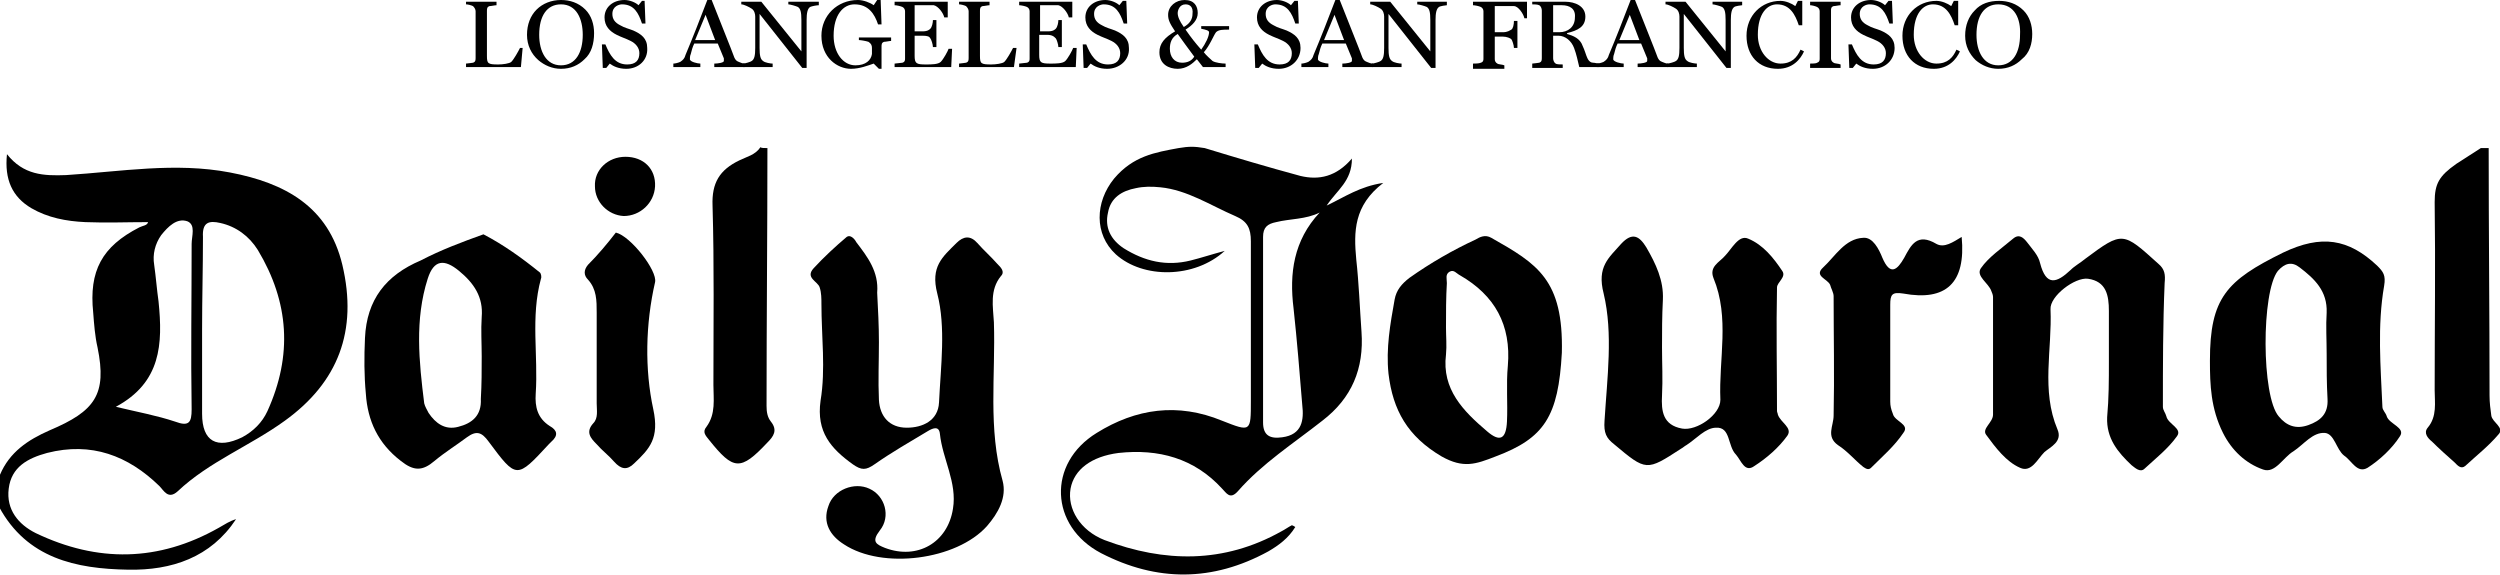
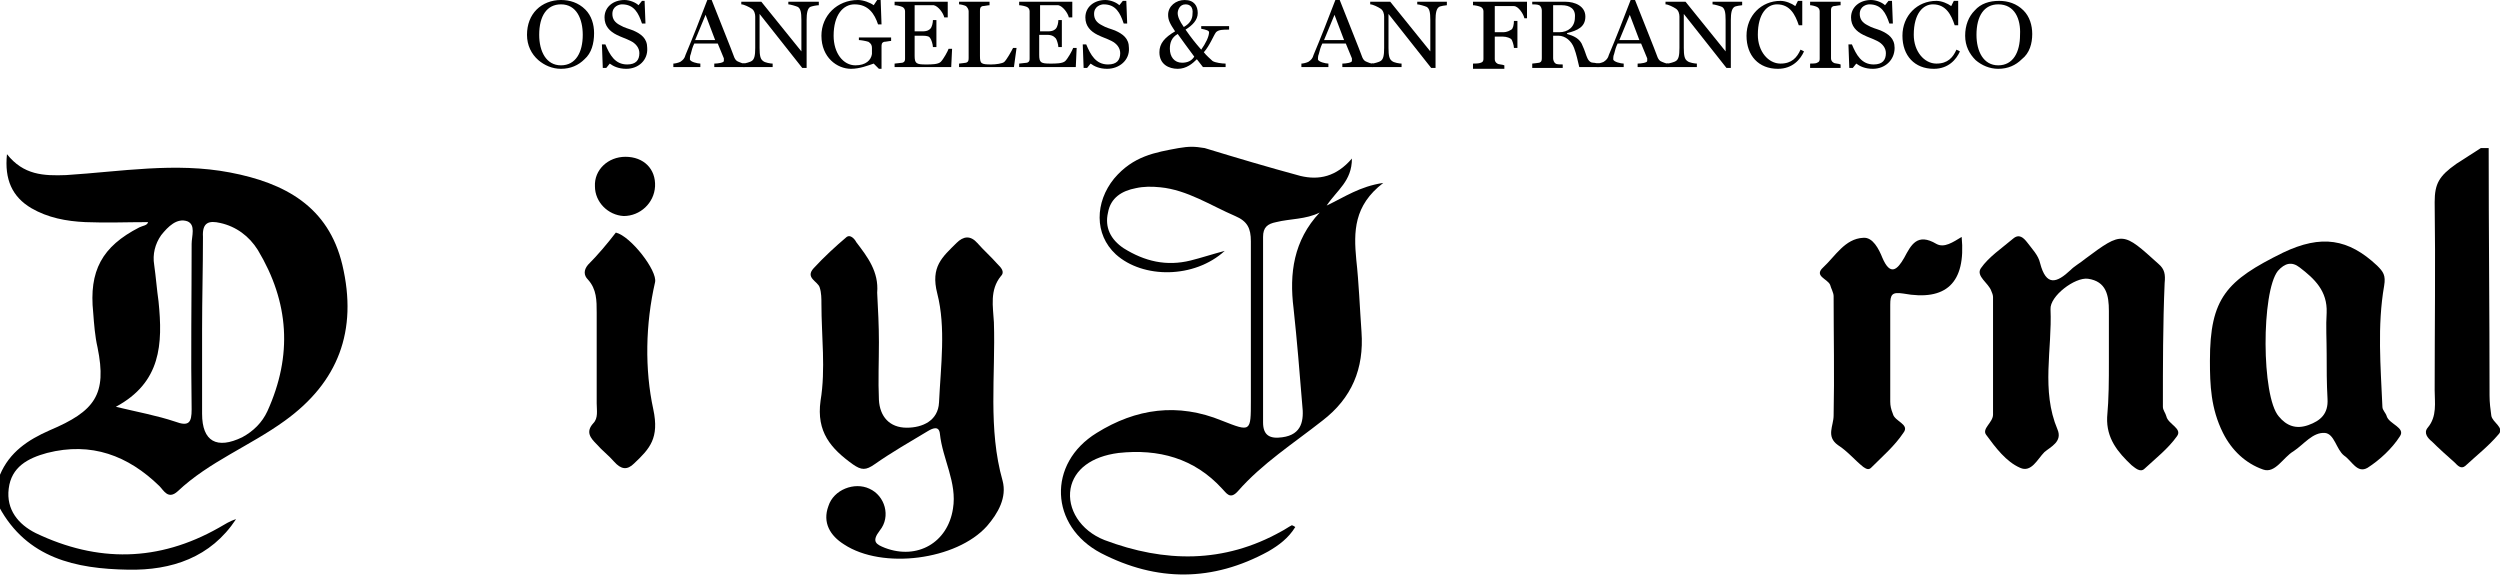
<svg xmlns="http://www.w3.org/2000/svg" height="66" viewBox="0 0 287 66" width="287">
  <path d="m0 54.5c1.1-2.6 3.2-4 5.7-5.1 5.2-2.2 6.6-4.1 5.5-9.5-.3-1.3-.4-2.7-.5-4-.5-4.8 1-7.6 5.3-9.8.4-.2.9-.2 1-.6-2.4 0-4.8.1-7.2 0-2.2-.1-4.3-.5-6.2-1.6-2.2-1.3-3.1-3.3-2.8-6.2 1.9 2.4 4.2 2.5 6.8 2.4 6.3-.4 12.5-1.5 18.8-.3s11.3 3.9 12.9 10.6c1.8 7.6-.5 13.5-6.6 17.9-4 2.9-8.7 4.7-12.3 8.1-1.1 1-1.6-.1-2.1-.6-3.6-3.5-7.8-5.1-12.9-3.8-2.2.6-4.1 1.6-4.4 4.1-.3 2.4 1.1 4.1 3.1 5.1 7.1 3.4 14.1 3.3 21-.6.7-.4 1.3-.8 2-1-2.9 4.4-7.4 5.9-12.4 5.8-6-.1-11.6-1.3-14.8-7.2.1-1.1.1-2.4.1-3.7zm23.2-16.7v9.7c0 3.2 1.7 4.1 4.6 2.7 1.3-.7 2.3-1.7 2.9-3 2.9-6.4 2.5-12.5-1.1-18.5-1-1.6-2.5-2.7-4.3-3.1-1.3-.3-2.1-.1-2 1.6 0 3.5-.1 7.1-.1 10.6zm-9.9 8.9c2.5.6 4.7 1 6.8 1.7 1.6.6 1.9.1 1.9-1.4-.1-6.3 0-12.7 0-19 0-.9.5-2.2-.5-2.6-1.2-.4-2.2.6-3 1.6-.7 1-1 2.2-.8 3.4.2 1.4.3 2.8.5 4.2.5 4.9.3 9.3-4.9 12.1z" />
  <path d="m138.3 17c3.6 1.1 7.3 2.2 11 3.2 2.1.5 4.1.1 5.9-2 0 2.6-1.7 3.6-2.9 5.4 2.1-1 3.8-2.2 6.5-2.6-3.4 2.6-3.4 5.6-3.1 8.8.3 2.7.4 5.5.6 8.3.3 4.2-1.1 7.6-4.5 10.2-3.3 2.6-6.9 4.9-9.7 8.1-.9 1-1.3.2-1.8-.3-3.2-3.5-7.3-4.6-11.9-4.1-3.1.4-5.1 1.9-5.5 4.1-.4 2.3 1.1 4.8 3.9 5.9 6.9 2.6 13.7 2.7 20.3-1 .4-.2.8-.5 1.2-.7 0 0 .1 0 .4.2-.8 1.3-1.9 2.1-3.1 2.8-6.4 3.5-12.8 3.5-19.2.2-5.9-3.1-6.2-10.3-.5-13.8 4.5-2.8 9.3-3.5 14.4-1.4 3.3 1.3 3.3 1.3 3.3-2.3 0-6.1 0-12.2 0-18.3 0-1.5-.4-2.3-1.8-2.9-2.8-1.2-5.5-3-8.6-3.3-1-.1-1.9-.1-2.8.1-1.6.3-2.9 1.1-3.2 2.8-.4 1.7.3 3.1 1.8 4.1 2.4 1.5 4.9 2.1 7.7 1.4 1.2-.3 2.4-.7 3.9-1.1-3.5 3.2-9.4 3.2-12.5.4-2.5-2.3-2.4-6-.2-8.7 2.2-2.6 4.7-3 7.4-3.5 1.2-.2 1.8-.2 3 0zm13.2 7.4c-1.6.8-3.4.7-5 1.1-1 .2-1.5.6-1.5 1.7v21.3c0 1.5.8 1.9 2.2 1.7 2.3-.3 2.5-2 2.3-3.7-.3-3.7-.6-7.4-1-11.1-.5-4 0-7.8 3-11z" />
  <path d="m285.7 17c0 9.5.1 18.9.1 28.4 0 .8.1 1.6.2 2.3.1.8 1.6 1.4.8 2.2-1.1 1.3-2.5 2.4-3.8 3.6-.5.4-.9-.1-1.2-.4-.9-.8-1.8-1.6-2.6-2.4-.5-.4-1-1-.5-1.6 1.1-1.3.8-2.9.8-4.3 0-7.2.1-14.4 0-21.6 0-2.1.5-3 2.5-4.4.9-.6 1.9-1.2 2.8-1.8z" />
-   <path d="m88.1 17c0 9.9-.1 19.7-.1 29.6 0 .7.1 1.3.5 1.8.8 1 .3 1.7-.4 2.4-3.1 3.3-3.9 3.2-6.7-.3-.4-.5-.8-.9-.3-1.5 1.1-1.5.8-3.2.8-4.8 0-6.9.1-13.8-.1-20.6-.1-2.6.8-4.1 3.1-5.2.8-.4 1.8-.6 2.4-1.5.1.1.4.1.8.1z" />
+   <path d="m88.1 17z" />
  <path d="m100.9 39.3c0 2.2-.1 4.4 0 6.6.1 1.9 1.2 3.2 3.2 3.2 1.8 0 3.6-.8 3.7-2.9.2-4.2.8-8.6-.2-12.5-.8-3.1.6-4.2 2.2-5.8.8-.8 1.6-.9 2.4 0 .7.8 1.6 1.6 2.3 2.4.4.4.9.9.4 1.4-1.3 1.6-.9 3.5-.8 5.3.2 6.1-.7 12.2 1 18.2.5 1.9-.5 3.7-1.8 5.2-3.5 3.9-12 5-16.4 2.1-1.6-1-2.5-2.5-1.8-4.4.6-1.9 3-2.8 4.7-2 1.8.8 2.5 3.2 1.2 4.8-1 1.3-.4 1.6.6 2 3.7 1.4 7.2-.6 7.8-4.5.5-3-1.2-5.7-1.5-8.6-.1-1-.9-.6-1.4-.3-2 1.2-4.1 2.4-6.1 3.8-1 .7-1.5.7-2.5 0-2.5-1.8-4.2-3.7-3.7-7.3.6-3.6.1-7.4.1-11.1 0-.6 0-1.3-.2-1.9-.2-.7-1.7-1.1-.7-2.2 1.2-1.3 2.5-2.5 3.8-3.6.4-.3.9.2 1.1.6 1.3 1.7 2.6 3.4 2.4 5.8.1 1.9.2 3.8.2 5.7z" />
  <path d="m242.1 41.6c0-2 0-4 0-5.9 0-1.8-.3-3.4-2.4-3.7-1.5-.2-4.4 2-4.3 3.5.2 4.6-1.1 9.3.8 13.8.6 1.4-.8 2-1.5 2.6-.8.8-1.5 2.4-2.8 1.8-1.6-.7-2.8-2.3-3.9-3.8-.5-.7.8-1.4.8-2.3 0-4.5 0-9 0-13.5 0-.2-.1-.5-.2-.7-.3-.9-1.8-1.7-1.2-2.6.9-1.3 2.4-2.3 3.7-3.4.7-.6 1.2-.1 1.6.4.6.8 1.3 1.5 1.5 2.4.7 2.7 1.9 2.3 3.5.8.5-.5 1.1-.8 1.7-1.3 4.3-3.2 4.3-3.1 8.4.6.7.6.8 1.2.7 2.2-.2 4.7-.2 9.5-.2 14.2 0 .4.3.7.4 1.1.2.9 1.9 1.4 1.2 2.3-1 1.4-2.4 2.5-3.7 3.7-.5.5-1.1-.1-1.5-.4-1.6-1.5-2.9-3.1-2.8-5.5.2-2.2.2-4.3.2-6.3z" />
-   <path d="m190.8 39.9c0 1.8.1 3.6 0 5.5-.1 1.8.1 3.4 2.3 3.8 1.7.3 4.4-1.6 4.4-3.3-.2-4.7 1.1-9.4-.8-14-.5-1.3.7-1.8 1.3-2.5.8-.8 1.6-2.5 2.7-2 1.7.7 2.9 2.2 3.9 3.7.5.7-.6 1.3-.6 1.9-.1 4.7 0 9.5 0 14.2 0 .1.1.3.1.4.3.9 1.7 1.5 1.1 2.4-1 1.4-2.4 2.6-3.8 3.5-1.1.8-1.5-.6-2.1-1.3-1-1-.6-3.2-2.3-3.1-1.2 0-2.3 1.3-3.4 2-.2.1-.4.3-.6.4-4 2.6-4 2.6-7.7-.5-.9-.7-1.2-1.3-1.1-2.7.3-4.9 1-10-.1-14.6-.8-3.1.6-4.1 2-5.7 1.3-1.4 2.1-.9 2.9.4 1.1 1.9 2 3.8 1.9 6-.1 1.9-.1 3.7-.1 5.5z" />
-   <path d="m55.5 26.9c2.3 1.2 4.4 2.7 6.5 4.4.1.1.2.5.1.7-1.2 4.4-.3 8.8-.6 13.2-.1 1.5.2 2.8 1.6 3.7.9.5 1 1.1.2 1.8-.1.1-.2.2-.3.3-3.7 4-3.7 4-6.9-.3-.8-1.1-1.4-1.3-2.5-.5-1.2.9-2.5 1.7-3.7 2.7-1.4 1.2-2.4 1.2-3.9 0-2.6-2-3.8-4.6-4-7.7-.2-2.1-.2-4.2-.1-6.4.2-4.4 2.4-7.2 6.4-8.9 2.3-1.2 4.7-2.1 7.2-3zm-.2 14c0-1.5-.1-3 0-4.5.2-2.3-.9-3.9-2.6-5.3s-2.9-1.3-3.6.9c-1.5 4.7-1 9.5-.4 14.3.1.4.3.7.5 1.1.8 1.2 1.9 2 3.4 1.6 1.6-.4 2.7-1.3 2.6-3.2.1-1.7.1-3.3.1-4.9z" />
  <path d="m253.7 41.4c0-7.2 1.9-9.2 8.4-12.4 4.4-2.1 7.5-1.6 10.8 1.5.7.7 1 1.1.8 2.3-.8 4.6-.4 9.3-.2 13.9 0 .4.4.7.5 1.1.3.9 2.2 1.3 1.5 2.3-.9 1.4-2.3 2.7-3.7 3.6-1.2.7-1.8-.8-2.7-1.4-.9-.7-1.1-2.5-2.2-2.6-1.4-.1-2.4 1.3-3.6 2.1-1.2.7-2.1 2.6-3.5 2.1-2-.7-3.6-2.2-4.6-4.2-1.4-2.8-1.5-5.5-1.5-8.3zm13.4-.8c0-1.6-.1-3.2 0-4.7.1-2.5-1.4-3.9-3.1-5.2-.9-.7-1.7-.5-2.5.4-1.9 2.4-1.9 14.4.1 16.7.9 1.1 2 1.5 3.4 1s2.3-1.3 2.2-3c-.1-1.8-.1-3.5-.1-5.2z" />
-   <path d="m179.3 40.5c-.4 7.3-2 9.8-7.6 11.9-2.3.9-3.7 1.4-6.2 0-3.9-2.3-5.6-5.3-6.1-9.5-.3-2.9.2-5.7.7-8.5.2-1.1.8-1.8 1.7-2.5 2.4-1.7 5-3.2 7.6-4.4.5-.3 1.1-.6 1.8-.2 5.3 3 8.3 4.8 8.1 13.2zm-13.3-2.9c0 1 .1 2.1 0 3.1-.5 4 2 6.5 4.7 8.8 1.5 1.3 2.2.9 2.3-1.1.1-2.1-.1-4.3.1-6.4.4-4.7-1.5-8.1-5.5-10.4-.4-.2-.7-.7-1.2-.4s-.3.8-.3 1.3c-.1 1.6-.1 3.4-.1 5.1z" />
  <path d="m225.2 27.2c.5 5.3-1.8 7.4-6.7 6.5-1.3-.2-1.5.1-1.5 1.3v11.1c0 .5.1.9.3 1.4.2.9 2 1.2 1.2 2.2-1 1.5-2.4 2.7-3.7 4-.3.3-.6.1-.9-.1-1-.8-1.8-1.8-2.9-2.5-1.4-1-.5-2.2-.5-3.4.1-4.6 0-9.2 0-13.7 0-.4-.3-.9-.4-1.3-.3-.7-1.9-1-.8-2 1.4-1.3 2.5-3.3 4.6-3.4 1.1-.1 1.8 1.3 2.2 2.3.9 2.1 1.7 1.4 2.5 0 .8-1.5 1.5-2.9 3.7-1.6.9.5 1.9-.2 2.9-.8z" />
  <path d="m70.7 26.7c1.7.4 4.8 4.4 4.5 5.7-1.1 4.8-1.2 10-.2 14.6.7 3.3-.4 4.5-2.2 6.2-.8.8-1.5.7-2.3-.2-.6-.7-1.4-1.3-2-2-.7-.7-1.3-1.4-.4-2.4.6-.6.4-1.5.4-2.3 0-3.5 0-7 0-10.4 0-1.4 0-2.7-1-3.8-.5-.5-.5-1.1 0-1.7 1.1-1.1 2.2-2.4 3.2-3.7z" />
  <path d="m71.8 18c2.1 0 3.5 1.4 3.4 3.4-.1 1.9-1.7 3.4-3.6 3.4-1.8-.1-3.3-1.6-3.3-3.4-.1-1.9 1.5-3.4 3.5-3.4z" />
-   <path d="m59.8 7.7h-6.3v-.4c.2 0 .7-.1.8-.1.3-.1.3-.3.3-.6v-5.3c0-.2-.1-.4-.3-.6-.2-.1-.6-.2-.8-.2v-.3h3.5v.4c-.2 0-.6.1-.8.1-.3.1-.3.3-.3.6v5.1c0 .9.1 1 1.3 1 .5 0 1.3-.1 1.5-.3.3-.3.8-1.2 1-1.6h.3z" />
  <path d="m67.1 6.8c-.7.7-1.6 1.1-2.7 1.1-1 0-1.9-.4-2.6-1-.8-.7-1.3-1.7-1.3-2.9s.4-2.2 1.1-2.9 1.7-1.1 2.8-1.1c1 0 2 .3 2.8 1.1.7.7 1 1.7 1 2.7 0 1.2-.3 2.3-1.1 3zm-2.7-6.3c-1.6 0-2.5 1.3-2.5 3.5 0 1.9.8 3.5 2.5 3.5s2.5-1.5 2.5-3.5c0-1.8-.7-3.5-2.5-3.5z" />
  <path d="m71.9 7.9c-.9 0-1.5-.3-1.9-.6l-.4.5h-.4l-.1-2.7h.4c.5 1.2 1.1 2.3 2.5 2.3 1 0 1.4-.5 1.4-1.3 0-.6-.4-1.1-1-1.4s-1-.4-1.6-.7c-.8-.4-1.4-1-1.4-2 0-1.2 1-2 2.3-2 .6 0 1.3.3 1.6.6l.4-.5h.3l.1 2.6h-.4c-.4-1.2-.9-2.2-2.3-2.2-.3 0-1.1.2-1.1 1.1 0 .6.3 1 .9 1.3.5.3 1 .4 1.5.6.9.4 1.6.9 1.6 2 .1 1.4-1 2.4-2.4 2.4z" />
  <path d="m82 7.7v-.4c.4 0 1.1-.1 1.1-.3 0-.1 0-.2 0-.3l-.7-1.7h-2.7c-.2.4-.3.8-.4 1.2-.1.2-.1.5-.1.6 0 .3.9.5 1.2.5v.4h-3.1v-.4c.2 0 .6-.1.8-.2.3-.2.5-.4.6-.8.8-1.9 1.7-4.2 2.5-6.3h.5c1.1 2.8 2.2 5.5 2.6 6.6.1.2.2.4.5.5.2.1.5.2.7.2v.4zm-1-6-1.2 2.9h2.3z" />
  <path d="m93 .8c-.3.2-.4.7-.4 1.5v5.5h-.5l-4.9-6.2v3.9c0 .9.1 1.3.4 1.5.2.2.9.3 1.1.3v.4h-3.4v-.4c.2 0 .9-.2 1-.3.3-.2.4-.6.4-1.5v-3.6c0-.3-.1-.7-.4-.9s-.9-.5-1.2-.5v-.3h2.3l4.6 5.7v-3.6c0-.9-.1-1.3-.4-1.5-.2-.1-.9-.3-1.1-.3v-.3h3.5v.4c-.2 0-.8.1-1 .2z" />
  <path d="m101.5 4.8c-.3.1-.3.3-.3.6v2.5h-.3l-.6-.6c-.6.2-1.6.6-2.6.6-1.6 0-3.4-1.3-3.4-3.8 0-2.3 1.8-4.1 4.2-4.1.6 0 1.4.3 1.8.6l.4-.6h.4l.1 2.8h-.4c-.4-1.2-1.1-2.3-2.7-2.3-1.3 0-2.4 1.2-2.4 3.6 0 2 1.1 3.4 2.5 3.4 1.2 0 1.8-.6 1.9-1.3v-.7c0-.3-.1-.5-.4-.7-.3-.1-.9-.2-1.1-.2v-.3h3.7v.4c-.2 0-.6.1-.8.1z" />
  <path d="m109.2 7.7h-6.5v-.4c.2 0 .7-.1.9-.1.3-.1.3-.3.3-.5v-5.4c0-.2-.1-.4-.3-.5s-.7-.2-.9-.2v-.4h6.1v1.8h-.4c-.1-.5-.7-1.3-1.2-1.4-.3 0-.6 0-.9 0h-1.3v3h.9c.6 0 .8-.2.9-.3.2-.2.3-.7.3-1h.4v3.1h-.4c0-.3-.2-.9-.3-1-.1-.2-.3-.3-.9-.3h-.9v2.3c0 .9.2 1 1.3 1 .6 0 1.4 0 1.7-.3s.8-1.2.9-1.5h.4z" />
  <path d="m116.4 7.7h-6.3v-.4c.2 0 .7-.1.8-.1.3-.1.3-.3.3-.6v-5.3c0-.2-.1-.4-.3-.6-.2-.1-.6-.2-.8-.2v-.3h3.5v.4c-.2 0-.6.1-.8.1-.3.1-.3.3-.3.6v5.1c0 .9.1 1 1.3 1 .5 0 1.3-.1 1.5-.3.3-.3.8-1.2 1-1.6h.4z" />
  <path d="m123.5 7.7h-6.5v-.4c.2 0 .7-.1.9-.1.3-.1.3-.3.3-.5v-5.4c0-.2-.1-.4-.3-.5s-.7-.2-.9-.2v-.4h6.1v1.8h-.4c-.1-.5-.7-1.3-1.2-1.4-.3 0-.6 0-.9 0h-1.2v3h.9c.6 0 .8-.2.9-.3.2-.2.3-.7.3-1h.4v3.1h-.4c0-.3-.2-.9-.3-1-.2-.2-.4-.4-1-.4h-.9v2.3c0 .9.2 1 1.3 1 .6 0 1.4 0 1.7-.3s.8-1.2.9-1.5h.4z" />
  <path d="m127.1 7.9c-.9 0-1.5-.3-1.9-.6l-.4.5h-.4l-.1-2.7h.4c.5 1.2 1.1 2.3 2.5 2.3 1 0 1.4-.5 1.4-1.3 0-.6-.4-1.1-1-1.4s-1-.4-1.6-.7c-.8-.4-1.4-1-1.4-2 0-1.2 1-2 2.3-2 .6 0 1.3.3 1.6.6l.4-.5h.4l.1 2.6h-.4c-.4-1.2-.9-2.2-2.3-2.2-.3 0-1.1.2-1.1 1.1 0 .6.3 1 .9 1.3.5.3 1 .4 1.5.6.9.4 1.6.9 1.6 2 .1 1.4-1.1 2.4-2.5 2.4z" />
  <path d="m139.6 3.7c-.3.4-.7 1.5-1.4 2.3.3.4.8.8 1 1 .3.2 1.1.3 1.5.3v.4h-2.6l-.7-.9c-.5.5-1.2 1.1-2.2 1.1s-2.1-.5-2.1-1.9c0-1 .6-1.7 1.8-2.4-.6-.9-.8-1.3-.8-1.9 0-1 .9-1.7 1.9-1.7 1.1 0 1.5.7 1.5 1.5s-.6 1.4-1.4 1.9c.7 1 1.1 1.5 1.8 2.3.5-.7.9-1.5.9-2 0-.2-.4-.3-.9-.4v-.3h3.2v.4c-.7 0-1.2 0-1.5.3zm-4.4.2c-.7.4-.9 1-.9 1.7 0 .9.5 1.6 1.4 1.6.6 0 1.1-.2 1.4-.7-.6-.8-1.4-1.9-1.9-2.6zm.9-3.4c-.7 0-.9.7-.9 1 0 .4.2.9.7 1.6.7-.4 1-.9 1-1.5.1-.8-.3-1.1-.8-1.1z" />
-   <path d="m146.8 7.9c-.9 0-1.5-.3-1.9-.6l-.4.5h-.4l-.1-2.7h.4c.5 1.2 1.1 2.3 2.5 2.3 1 0 1.4-.5 1.4-1.3 0-.6-.4-1.1-1-1.4s-1-.4-1.6-.7c-.8-.4-1.4-1-1.4-2 0-1.2 1-2 2.3-2 .6 0 1.3.3 1.6.6l.4-.5h.4l.1 2.6h-.4c-.4-1.2-.9-2.2-2.3-2.2-.3 0-1.1.2-1.1 1.1 0 .6.3 1 .9 1.3.5.3 1 .4 1.5.6.9.4 1.6.9 1.6 2 0 1.4-1.1 2.4-2.5 2.4z" />
  <path d="m154.1 7.7v-.4c.4 0 1.1-.1 1.1-.3 0-.1 0-.2 0-.3l-.7-1.7h-2.7c-.2.4-.3.8-.4 1.2-.1.2-.1.5-.1.6 0 .3.9.5 1.2.5v.4h-3.1v-.4c.2 0 .6-.1.8-.2.3-.2.5-.4.6-.8.8-1.9 1.7-4.2 2.5-6.3h.5c1.1 2.8 2.2 5.5 2.6 6.6.1.2.2.4.5.5.2.1.5.2.7.2v.4zm-.9-6-1.2 2.9h2.3z" />
  <path d="m165.2.8c-.3.2-.4.7-.4 1.5v5.5h-.5l-4.9-6.2v3.9c0 .9.1 1.3.4 1.5.2.2.9.3 1.1.3v.4h-3.4v-.4c.2 0 .9-.2 1-.3.3-.2.4-.6.4-1.5v-3.6c0-.3-.1-.7-.4-.9s-.9-.5-1.2-.5v-.3h2.3l4.6 5.7v-3.6c0-.9-.1-1.3-.4-1.5-.2-.1-.9-.3-1.1-.3v-.3h3.4v.4c-.1 0-.8.1-.9.2z" />
  <path d="m175 2.1c-.1-.5-.7-1.4-1.2-1.4-.3 0-.6 0-.9 0h-1.3v3h.9c.6 0 .8-.2 1-.3s.3-.6.3-1h.4v3.1h-.4c0-.3-.2-.9-.3-1s-.5-.3-1-.3h-.9v2.6c0 .2.1.4.3.5.1.1.6.1.8.2v.4h-3.6v-.6c.2 0 .7 0 .9-.1.3-.1.3-.3.3-.5v-5.4c0-.2-.1-.4-.3-.5s-.7-.2-.9-.2v-.4h6.2v1.9z" />
  <path d="m181.3 7.7c-.2-.8-.3-1.4-.6-2.2s-1-1.4-1.8-1.4h-.6v2.6c0 .2.1.5.3.6.1.1.6.1.8.1v.4h-3.5v-.5c.2 0 .7-.1.8-.1.3-.1.3-.3.3-.6v-5.4c0-.2-.1-.5-.3-.6s-.6-.1-.8-.1v-.3h3.8c1.1 0 2.3.5 2.3 1.7s-.9 1.6-2.1 1.9v.1c.7.2 1.5.5 1.8 1.4.2.4.4 1.1.5 1.3.2.5.5.6.7.6s.5.1.7.1v.4zm-2-7.1h-1v3.1h.7c1 0 1.8-.6 1.8-1.7.1-1-.6-1.4-1.5-1.4z" />
  <path d="m188 7.7v-.4c.4 0 1.1-.1 1.1-.3 0-.1 0-.2 0-.3l-.7-1.7h-2.7c-.2.4-.3.8-.4 1.2-.1.2-.1.5-.1.6 0 .3.9.5 1.2.5v.4h-3.1v-.4c.2 0 .6-.1.8-.2.3-.2.5-.4.6-.8.8-1.9 1.7-4.2 2.5-6.3h.5c1.1 2.8 2.2 5.5 2.6 6.6.1.2.2.4.5.5.2.1.5.2.7.2v.4zm-.9-6-1.2 2.9h2.3z" />
  <path d="m199.1.8c-.3.2-.4.7-.4 1.5v5.5h-.5l-4.9-6.2v3.9c0 .9.1 1.3.4 1.5.2.2.9.3 1.1.3v.4h-3.4v-.4c.2 0 .9-.2 1-.3.3-.2.4-.6.4-1.5v-3.6c0-.3-.1-.7-.4-.9s-.9-.5-1.2-.5v-.3h2.3l4.6 5.7v-3.6c0-.9-.1-1.3-.4-1.5-.2-.1-.9-.3-1.1-.3v-.3h3.4v.4c-.1 0-.8.1-.9.2z" />
  <path d="m204.1 7.9c-2.2 0-3.6-1.5-3.6-3.8s1.7-4 3.9-4c.6 0 1.3.3 1.7.6l.3-.6h.5v2.8h-.4c-.4-1.2-1-2.4-2.5-2.4-1.1 0-2.2 1-2.2 3.5 0 1.9 1.2 3.3 2.6 3.3 1.3 0 1.9-.7 2.3-1.6l.4.2c-.4.9-1.3 2-3 2z" />
  <path d="m207.8 7.7v-.4c.2 0 .7 0 .8-.1.3-.1.3-.3.3-.5v-5.4c0-.2-.1-.4-.3-.5s-.6-.2-.8-.2v-.4h3.5v.4c-.2 0-.6.1-.8.1-.3.1-.3.3-.3.5v5.5c0 .2.1.4.3.5.1.1.6.1.8.2v.4h-3.5z" />
  <path d="m215 7.9c-.9 0-1.5-.3-1.9-.6l-.4.5h-.4l-.1-2.7h.4c.5 1.2 1.1 2.3 2.5 2.3 1 0 1.4-.5 1.4-1.3 0-.6-.4-1.1-1-1.4s-1-.4-1.6-.7c-.8-.4-1.4-1-1.4-2 0-1.2 1-2 2.3-2 .6 0 1.3.3 1.6.6l.4-.5h.4l.1 2.6h-.4c-.4-1.2-.9-2.2-2.3-2.2-.3 0-1.1.2-1.1 1.1 0 .6.3 1 .9 1.3.5.3 1 .4 1.5.6.9.4 1.6.9 1.6 2 0 1.4-1.1 2.4-2.5 2.4z" />
  <path d="m222 7.9c-2.2 0-3.6-1.5-3.6-3.8s1.7-4 3.9-4c.6 0 1.3.3 1.7.6l.3-.6h.5v2.8h-.4c-.4-1.2-1-2.4-2.5-2.4-1.1 0-2.2 1-2.2 3.5 0 1.9 1.2 3.3 2.6 3.3 1.3 0 1.9-.7 2.3-1.6l.4.2c-.4.9-1.3 2-3 2z" />
  <path d="m232.1 6.8c-.7.7-1.6 1.1-2.7 1.1-1 0-1.9-.4-2.6-1-.7-.7-1.2-1.6-1.2-2.8s.4-2.2 1.1-2.9c.7-.8 1.7-1.1 2.8-1.1 1 0 2 .3 2.8 1.1.7.7 1 1.7 1 2.7 0 1.1-.3 2.2-1.2 2.9zm-2.7-6.3c-1.6 0-2.5 1.3-2.5 3.5 0 1.9.8 3.5 2.5 3.5s2.5-1.5 2.5-3.5c.1-1.8-.6-3.5-2.5-3.5z" />
</svg>